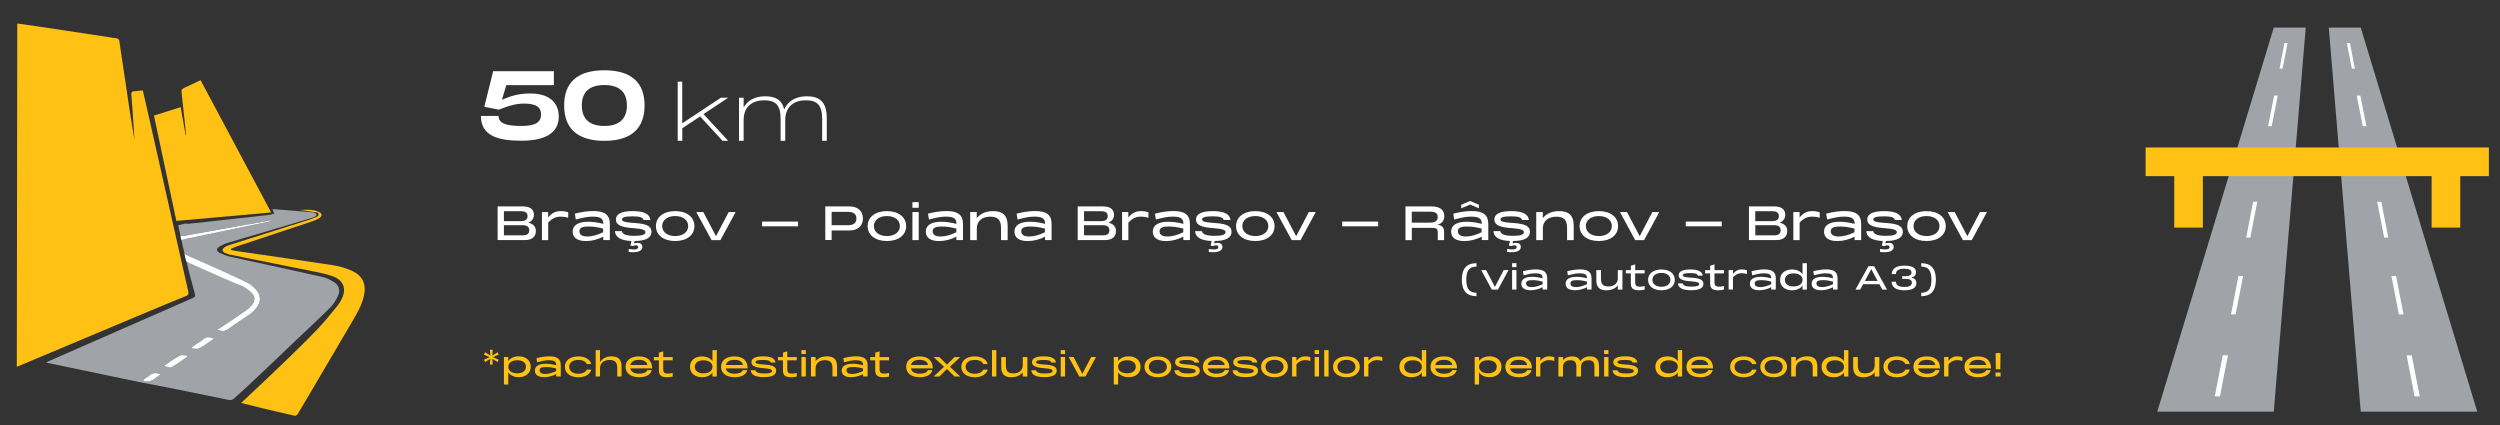
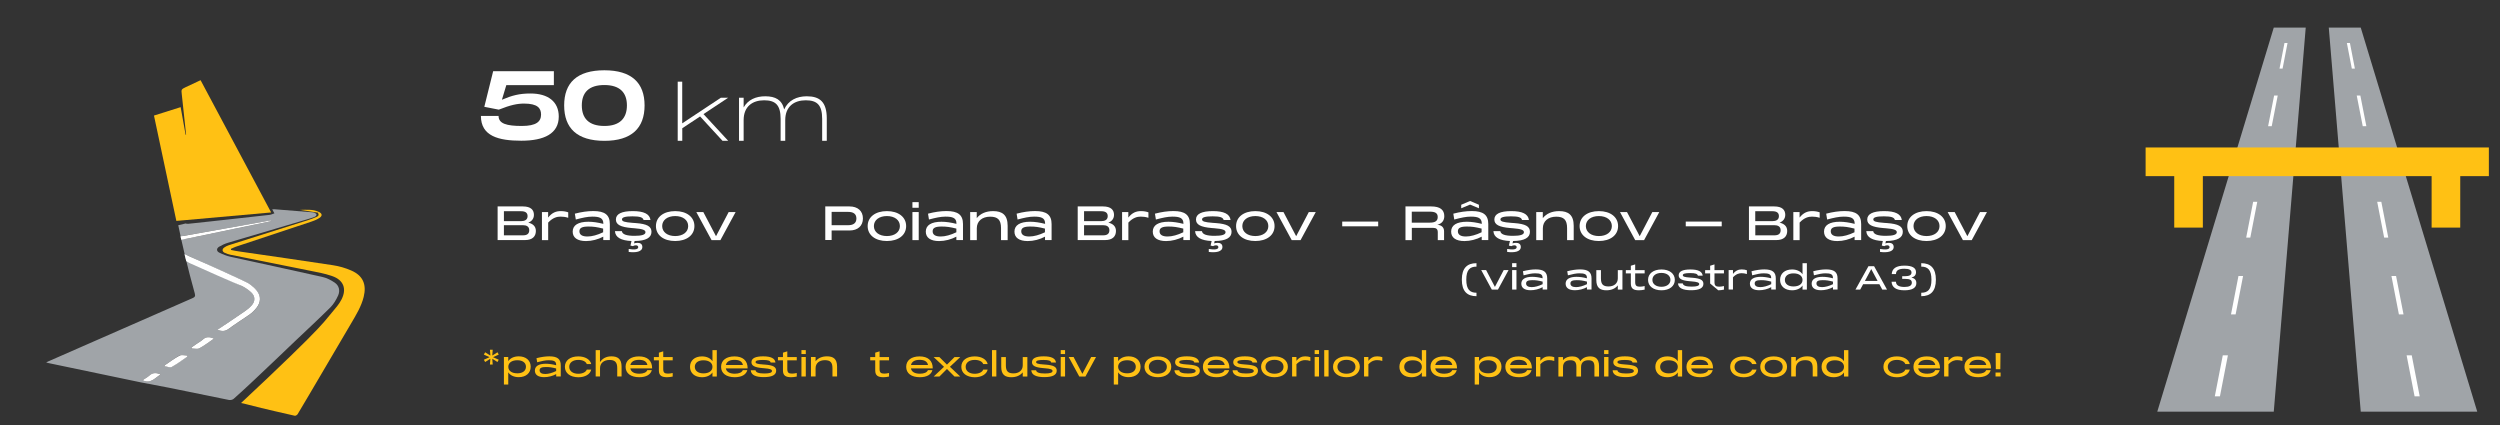
<svg xmlns="http://www.w3.org/2000/svg" version="1.1" id="Layer_1" x="0px" y="0px" width="4489.4px" height="764px" viewBox="-1337.4 506.4 4489.4 764" style="enable-background:new -1337.4 506.4 4489.4 764;" xml:space="preserve">
  <rect x="-1337.4" y="506.4" width="4489.4" height="764" fill="#333333" stroke="none" />
  <style type="text/css">
	.st0{fill:#FFC114;}
	.st1{fill:#A0A4A8;}
	.st2{fill:#FFFFFF;}
</style>
  <g>
-     <path id="XMLID_26_" class="st0" d="M-1307.2,1165.1c0.3-205.5,0.6-411,0.8-616.5c12.6,1.8,24.6,3.5,36.6,5.2   c43.1,6.5,86.2,12.9,129.3,19.5c3.8,0.6,7.5,1.5,11.4,1.7c4.6,0.2,5.5,2.8,6.2,6.6c6.2,42,12.5,84,18.8,126.1   c2.6,17.1,5.5,34,8.5,51.1c0.2,0,0.2,0,0.3,0c-0.2,0-0.5-0.2-0.5-0.2c-1.1-17.2-2.2-34.5-3.4-51.7c-0.8-10.8-1.8-21.7-2.5-32.5   c0-1.2,1.5-3.5,2.8-3.8c5.8-0.9,11.9-1.2,18-1.8c3.4,14.5,6.6,28.5,9.7,42.5c10.8,47.6,21.4,95.3,32.2,142.8   c13.1,58.5,26.3,117,39.6,175.5c0.6,2.5,0.6,4.2-0.2,5.5c-1.2,2.3-4,3.1-4.6,3.2C-1009.2,1039.8-1133.4,1092-1307.2,1165.1z" />
    <path id="XMLID_19_" class="st1" d="M-1254.5,1157.3c2.6-1.4,4.3-2.3,6-2.9c85.4-37.6,171-75.1,256.6-112.5   c4.3-1.8,5.7-3.5,4.3-8.5c-6.2-22.3-12-44.6-17.4-67.1c-4.5-18.3-8.2-36.6-12.3-55.4c4-0.9,8.2-2,13.2-3.2c0.6,0.2,2.6,0.8,4.6,0.6   c13.4-1.4,26.8-2.9,40.2-4.3c18.2-2,36.2-4,54.3-6c17.1-1.8,34.2-3.7,51.3-5.7c3.2-0.3,6.2-1.8,9.1-2.8c-1.4-2.5-2.5-4.5-4-7.2   c1.7-0.2,2.8-0.3,3.7-0.2c22.6,1.8,45.3,3.7,67.9,5.5c1.5,0.2,3.2,0.2,4.5,0.9c1.4,0.8,3.4,2,3.5,3.2c0.2,1.2-1.5,3.2-2.8,3.8   c-4.9,2-10,3.7-15.2,5.1c-46.9,13.9-93.9,27.7-140.8,41.7c-5.7,1.7-11.2,4.2-16.2,7.2c-4.9,3.1-4.9,7.9,0.2,10.5   c6.5,3.2,13.4,6,20.3,7.5c55,12.2,109.9,23.7,164.9,36.2c7.9,1.7,15.5,5.7,22.2,10.2c8,5.4,10,14.5,6.2,23.1   c-3.5,7.7-8,15.5-14,21.5c-20.5,20.3-41.6,39.9-62.5,59.7c-24.2,23.1-48.3,46.2-72.7,69.1c-12.6,11.9-25.4,23.7-38.3,35.2   c-1.8,1.7-5.5,2.6-8.2,2.2c-36-7.2-71.9-14.8-107.9-22c-16.9-3.4-34-6.3-50.9-9.7c-55.3-11.4-110.4-23.1-165.6-34.6   C-1251.6,1158-1252.5,1157.7-1254.5,1157.3z M-946.7,1098.5c7.7,3.2,13.7,3.2,20.3-1.7c12-8.9,24.8-16.8,37.1-25.4   c4.8-3.4,9.2-7.7,12.8-12.3c7.5-9.9,8-20.8,0.3-30.3c-4.9-6.2-11.2-12-18.3-15.2C-929.6,997-965,981.3-1001,965   c0.9,6.2,1.8,10.8,8,13.5c29.9,13.4,59.4,26.9,89,40.9c6.6,3.1,13.1,7.4,18.3,12.5c6.9,6.6,6.8,15.7,0.3,22.8   c-3.7,4.2-8,7.7-12.6,10.8C-913.8,1076.5-929.9,1087.2-946.7,1098.5z M-1009.3,930.2c0.2,6.5,3.5,5.8,7.4,4.9   c30.6-6.5,61.3-12.9,91.9-19.2c19.7-4.2,39.6-8.2,59.3-12.3c-0.2-0.5-0.2-0.9-0.3-1.4C-903.9,911.4-956.7,920.8-1009.3,930.2z    M-1041.7,1162.5c0,0.5,0,0.9,0,1.4c4.3,0.5,9.5,2.9,12.6,1.2c9.9-5.4,18.8-12.2,28-18.5c-0.2-0.8-0.3-1.4-0.5-2.2   c-4.6,0-10-1.5-13.4,0.3C-1024.3,1149.9-1032.9,1156.5-1041.7,1162.5z M-953.2,1114.5c-7.7-3.4-14.2-3.8-20.3,1.8   c-3.4,3.1-7.5,5.2-11.4,7.9c-2.9,2-6,4.2-8.9,6.2c0.2,0.6,0.3,1.2,0.5,1.8c4.6,0,10.2,1.5,13.7-0.3   C-970.6,1127.1-962.2,1120.6-953.2,1114.5z M-1081.4,1189.1c14.3,7.2,22.3-4,32.6-10.3c-7.4-3.1-13.7-3.8-19.9,1.7   C-1072.5,1183.9-1077.2,1186.4-1081.4,1189.1z" />
    <path id="XMLID_18_" class="st0" d="M-1003.2,748.3c-2.6-24-5.1-48-7.7-71.9c-1.1-9.5-1.2-9.5,7.4-13.7c8.6-4.2,17.2-8.2,26.3-12.3   c42.3,79.3,84.2,157.9,126.7,237.5c-57.3,5.1-113.1,10.2-170.2,15.2c-13.4-63-26.6-125.6-40.2-189.2c15.9-4.9,31.4-9.9,47.9-15.1   c3.1,16.9,6,33.2,8.9,49.6C-1003.8,748.4-1003.5,748.4-1003.2,748.3z" />
    <path id="XMLID_17_" class="st0" d="M-765.4,886.7c6.5,2.8,7.5,6.9,2,10.8c-4.2,2.9-9.1,4.9-14,6.6   c-45.6,15.2-91.1,30.3-136.7,45.4c-2.9,0.9-5.7,2.6-8.6,3.8c0,0.6,0.2,1.4,0.2,2c4.8,0.9,9.4,2,14.3,2.6   c56.3,8.2,112.7,16.2,168.9,24.8c11.1,1.7,22.2,4.9,32.5,9.4c21.1,9.1,28,24.9,22.5,47.4c-4.3,17.4-13.7,32.5-22.6,47.7   c-25.1,42.9-50.5,85.7-75.7,128.7c-6.8,11.4-13.4,22.9-20.3,34.2c-0.9,1.5-3.7,3.2-5.1,2.9c-12.5-2.9-54.6-12.2-83-19.7   c-6.2-1.7-11.2-2.8-13.5-3.2c69.7-65,120.4-114.5,137.1-132.5c11.7-12.5,10.9-11.7,26.3-30.3c6-7.2,12.6-14.5,16.8-22.8   c10-19.2,4-35.2-16.5-42.3c-13.9-4.9-28.6-7.4-43.1-10.3c-46.3-9.4-92.7-18.5-139-27.9c-3.8-0.8-7.9-2-11.4-3.8   c-4.3-2.3-4.5-6.3-0.6-9.2c2.5-1.8,5.2-3.2,8.2-4.2c47.7-15.2,95.6-30.2,143.3-45.4c4.9-1.5,9.7-3.5,14.5-5.5   c3.7-1.5,4.9-4.2,2-7.7C-766.4,887.7-765.8,887.1-765.4,886.7z" />
    <path id="XMLID_16_" class="st0" d="M-765.4,886.7c-0.5,0.5-1.1,1.1-1.5,1.5c-10.3-1.5-20.6-3.2-31.6-4.9   C-786.9,883.1-775.8,882-765.4,886.7z" />
    <g id="XMLID_14_">
      <path id="XMLID_15_" class="st2" d="M-876,1028.7c-7.2-9.1-15.5-14-18.3-15.2c-12.9-6.3-54.5-25.7-111.8-50.6l3.1,12.3    c2.8,2,5.4,3.2,6.9,4c81.9,36.8,92,40.3,92,40.3c1.2,0.5,10.2,4.6,18.3,12.5c6.9,6.6,6.8,15.7,0.3,22.8c-3.7,4.2-8,7.7-12.6,10.8    c-16,11.1-32,21.7-48.8,32.9c7.7,3.2,13.7,3.2,20.3-1.7c12-8.9,24.8-16.8,37.1-25.4c4.8-3.4,9.2-7.7,12.8-12.3    C-869,1049.2-868.5,1038.3-876,1028.7z" />
    </g>
    <g id="XMLID_12_">
      <path id="XMLID_13_" class="st2" d="M-851.1,902.1c-54,9.7-108.1,19.2-162.1,28.9l1.2,5.8c1.4,0,3.4-0.6,6.9-1.2    c2.3-0.5,1.5-0.2,3.1-0.5c30.6-6.5,61.3-12.9,91.9-19.2c19.7-4.2,39.6-8.2,59.3-12.3C-851,903.1-851,902.5-851.1,902.1z" />
    </g>
    <path id="XMLID_11_" class="st2" d="M-1041.7,1162.5c8.9-6,17.4-12.5,26.8-17.5c3.5-1.8,8.9-0.3,13.4-0.3c0.2,0.8,0.3,1.4,0.5,2.2   c-9.2,6.3-18.2,13.1-28,18.5c-3.1,1.7-8.3-0.8-12.6-1.2C-1041.7,1163.4-1041.7,1163-1041.7,1162.5z" />
    <path id="XMLID_10_" class="st2" d="M-953.2,1114.5c-9.1,6.2-17.2,12.6-26.3,17.4c-3.5,1.8-9.1,0.3-13.7,0.3   c-0.2-0.6-0.3-1.2-0.5-1.8c2.9-2,6-4.2,8.9-6.2c3.8-2.6,8-4.8,11.4-7.9C-967.3,1110.6-960.9,1111.1-953.2,1114.5z" />
    <path id="XMLID_9_" class="st2" d="M-1081.4,1189.1c4.2-2.8,8.9-5.2,12.6-8.6c6.2-5.5,12.5-4.8,19.9-1.7   C-1059.2,1185.1-1067.2,1196.4-1081.4,1189.1z" />
  </g>
  <g id="XMLID_8_">
    <path id="XMLID_6_" class="st2" d="M-794.6-313.4c0.8,0,1.6-0.1,2.3,0.2c4.5,2.3,7.8,5.6,9.7,10.4c11.1,28.3,16.1,57.7,16.6,88   c0.2,11.4-0.6,22.8-1.2,34.2c-0.8,13.6-3.1,26.9-6.1,40.2c-2.4,10.6-5.2,21.1-9.8,31c-2,4.3-4.9,7.2-9.5,8   c-6.6,1.2-13.3,2.5-20,2.8c-19.5,0.9-38.9-0.8-58.1-4.5c-15.4-3-37.5-9-60.8-25.7c-10.6-7.6-27.4-20-37.9-42.2   c-2.8-6-8.3-17.9-8.4-33.9c0-3.4,0.2-12.4,3.6-23.3c2.3-7.3,4.9-12.4,7.3-16.5c10.7-18.2,24.7-33.3,42.6-44.8   c14-8.9,29.2-14.9,45.2-19.2c13.1-3.5,26.4-5.5,40-4.8c4.8,0.3,9.6,0,14.4,0C-814.6-313.4-804.6-313.4-794.6-313.4z M-850.6-292.3   c-26.2,2.8-50.8,10.2-71.9,26.6c-12.6,9.8-22.5,22-29.2,36.6c-8.4,18.2-6.8,35.9,4.1,52.4c18,27.3,42.8,45.3,75.1,52   c9.9,2.1,20,3.3,30.1,4.3c9.2,0.9,18.6,1,27.9,1.4c2.2,0.1,4.3-0.1,6.5-0.5c3.7-0.6,6.8-2.4,8.1-5.9c2.5-6.6,4.9-13.3,6.5-20.1   c4.1-17.3,3.4-13.8,5.1-26.9c1.2-10.1,1.5-17.5,1.7-26.9c0.3-9.1,0.5-15.5,0-24.2c-0.2-4.3-1.1-18.2-4.7-35.6   c-2.7-12.9-2.4-10.9-4.7-18.6c-1.4-4.7-3.3-9.3-4.9-14.1c-0.2-0.7-0.5-1.2-0.9-1.4c-0.8-0.6-1.7-0.5-2-0.4c-1.7,0.1-6.8-0.1-14-0.4   C-828.8-293.6-839.8-293.4-850.6-292.3z" />
    <path id="XMLID_5_" class="st2" d="M-629.2-71.3c0-6.5,0-12.5-0.1-18.5c0-0.6-1.1-1.4-1.8-1.6c-12.7-3.9-25.5-7.8-38.3-11.5   c-18.4-5.4-36.7-10.7-55.2-15.8c-7.1-2-14.5-3.4-21.7-5.1c-1.3-0.3-2.6-0.3-3.9-0.2c-2.7,0.1-4.7,1.4-5.3,4.1   c-0.8,3.5-1.3,7.1-2,10.7c-0.3,1.5,0.8,1.6,1.8,1.9c11.4,3.1,22.7,6.1,34.1,9.3c23.1,6.7,46.3,13.5,69.4,20.2   c6.7,2,13.3,4.1,20,6.1C-631.4-71.4-630.5-71.4-629.2-71.3z" />
    <path id="XMLID_4_" class="st2" d="M-636.7-262.2c-0.2-2-0.3-3.7-0.7-5.4c-0.8-3.5-3.1-5.6-6.5-6.6c-9.7-2.8-19.5-5.5-29.3-8.4   c-26.7-7.9-53.3-15.8-80-23.8c-2.3-0.7-3.1-0.3-3.5,2.1c-0.7,5.1,0.2,10.1,2.5,14.7c0.9,1.7,3,3.3,4.9,4c6.3,2.4,12.6,4.7,19.1,6.6   c25.7,7.6,51.5,15,77.2,22.4c3.5,1,7,2,10.5,3c2.7,0.7,4.2,0,4.8-2.8C-637.1-258.3-636.9-260.4-636.7-262.2z" />
    <path id="XMLID_3_" class="st2" d="M-629.3-130.1c0-1.9-0.1-3.7,0-5.6c0.1-1.6-0.4-2.3-2-2.8c-27.3-7.8-54.6-15.8-82-23.6   c-7.2-2.1-14.5-3.8-21.8-5.6c-5-1.2-6.7-0.3-8,4.7c-0.9,3.3-1,6.9-1.5,10.3c-0.2,1.4,0.8,1.6,1.8,1.9c12.5,3.6,25,7.3,37.5,10.9   c22,6.3,44.1,12.6,66.1,18.9c2,0.6,4.1,0.9,6.1,1.6c2.1,0.7,3-0.2,3.2-2c0.3-2.9,0.5-5.9,0.7-8.8   C-629.1-130.1-629.2-130.1-629.3-130.1z" />
-     <path id="XMLID_2_" class="st2" d="M-631-175.3c-0.2-2.3-0.4-4.6-0.7-6.9c-0.2-2.4-1.3-4.1-3.9-4.9c-8.1-2.5-16-5.3-24.2-7.6   c-22.3-6.2-44.7-12.2-67-18.2c-3.1-0.8-6.4-1.3-9.5-2c-1.6-0.4-2.6,0.2-2.9,1.8c-1.1,4.8-1,9.6,0.9,14.2c0.5,1.3,2.4,2.4,3.8,2.9   c7.1,2.5,14.2,4.8,21.4,7c24.9,7.4,49.8,14.7,74.7,22c5.8,1.7,7.1,0.8,7.3-5.3c0-1,0-2,0-3C-631.1-175.3-631-175.3-631-175.3z" />
    <path id="XMLID_1_" class="st2" d="M-743.9-253.5c0.5,3.1,0.9,6.1,1.4,9.2c0.3,1.7,1.4,2.8,3.1,3.3c12.4,3.8,24.8,7.8,37.3,11.5   c20.6,6.1,41.3,11.9,61.9,17.9c5.7,1.7,7.2,0.7,7.2-5.3c0-2.2-0.3-4.5-0.4-6.7c-0.2-3.8-2-6.1-5.7-7.2c-10.1-3-20.1-6.3-30.2-9.2   c-21.7-6.3-43.5-12.5-65.2-18.7c-2-0.6-4.1-0.9-6.1-1.6c-2-0.7-2.6,0.4-2.7,1.9c-0.1,1.6,0,3.3,0,4.9   C-743.6-253.5-743.7-253.5-743.9-253.5z" />
  </g>
  <g id="XMLID_66_">
    <path id="XMLID_382_" class="st2" d="M-334,715.7c0,30.6-26,43.4-67.3,43.4c-40.8,0-72.5-8.2-72.5-44.5h31.7   c0,13.9,14.6,18,41.7,18c26.2,0,34.6-7.9,34.6-20.5c0-11.5-6.3-19.7-30.5-19.7c-12.2,0-24.3,2.5-45.4,10.9l-26-5.1l15.9-64h109   v25.1h-85.4l-7.9,26.2c18.2-7.7,31.2-11.2,51.4-11.2C-352.8,674.3-334,689.3-334,715.7z" />
    <path id="XMLID_384_" class="st2" d="M-324.3,695.7c0-40.8,23.2-63.1,72.2-63.1c48.8,0,72.2,22.5,72.2,63.1   c0,40.8-23.4,63.6-72.2,63.6C-301.1,759.2-324.3,736.7-324.3,695.7z M-211.6,695.7c0-22.9-12.6-36.6-40.5-36.6   s-40.5,13.5-40.5,36.6c0,23.2,12.6,36.9,40.5,36.9C-224.4,732.7-211.6,718.7-211.6,695.7z" />
  </g>
  <g id="XMLID_67_">
    <path id="XMLID_378_" class="st2" d="M-120.5,653.1h8.2v74.8l69.4-46h13.1l-44.3,29.4l44.3,47.9H-40l-40.2-43.7l-32,21.2v22.5h-8.2   V653.1H-120.5z" />
    <path id="XMLID_380_" class="st2" d="M109.5,686.5c-20.5,0-36.8,10.8-36.8,35.6v37.1h-8.3v-39.3c0-24.8-9.1-33.4-29.6-33.4   C14.2,686.5-2,697.3-2,722.1v37.1h-8.3v-77.3H-2v17.4c7.9-13.9,22-20,38.8-20c18.3,0,30,6.3,34,23.6c7.4-16.3,22.5-23.6,40.6-23.6   c23.2,0,35.9,10,35.9,39.9v40H139v-39.3C139,695.1,130.1,686.5,109.5,686.5z" />
  </g>
  <path id="XMLID_755_" class="st0" d="M-1308.6,28.4c-159.9,0-290.1-130.1-290.1-290.1c0-159.9,130.2-290.1,290.1-290.1  c6.5,0,13.2,0.3,21.1,0.9c10.4,0.8,19.5,7.2,23.6,16.7c4.2,9.5,2.7,20.5-3.8,28.7c-33.7,41.9-51.5,92.5-51.5,146.4  c0,122.1,95.3,224.6,217,233.4c10.4,0.7,19.5,7.2,23.6,16.7c4.2,9.5,2.7,20.6-3.8,28.7C-1137.7-11.2-1220.2,28.4-1308.6,28.4   M-1342-493.5c-113.3,16.3-200.7,114-200.7,231.8c0,129.1,105,234.1,234.1,234.1c54.3,0,105.8-18.4,147.1-51.8  C-1284.9-113.3-1375-227-1375-359.1C-1375-406-1363.5-452.2-1342-493.5" />
  <g id="g40253">
    <g id="g40271" transform="translate(1516.535,2338.581)">
      <g id="XMLID_46_">
        <path id="path40273_8_" class="st1" d="M1385.4-1782.6H1328l57.4,689.7h209.2L1385.4-1782.6H1328 M1229.2-1782.6h57.4     l-57.4,689.7H1020L1229.2-1782.6h57.4" />
      </g>
    </g>
    <g id="g40277" transform="translate(212.599,1672.44)">
      <g id="XMLID_30_">
        <path id="path40279_8_" class="st0" d="M2303.1-901.2h616.3v51.4H2868v92.5h-51.4v-92.5h-410.8v92.5h-51.4v-92.5h-51.4v-51.4     h616.3" />
      </g>
    </g>
    <g id="g40281" transform="translate(1842.52,297.637)">
      <g id="XMLID_29_">
        <path id="path40283_8_" class="st2" d="M1165.3,920.5h-9.2l-14.3-73.6h9.2L1165.3,920.5z" />
      </g>
    </g>
    <g id="g40289" transform="translate(1752.942,751.18)">
      <g id="XMLID_28_">
        <path id="path40291_8_" class="st2" d="M1225.8,319.8h-8.3l-13.4-69h8.3L1225.8,319.8z" />
      </g>
    </g>
    <g id="g40297" transform="translate(1668.875,1176.377)">
      <g id="XMLID_27_">
        <path id="path40299_8_" class="st2" d="M1282.5-243.3h-7.4l-12.5-64.3h7.4L1282.5-243.3z" />
      </g>
    </g>
    <g id="g40301" transform="translate(1547.615,1792.912)">
      <g id="XMLID_25_">
        <path id="path40303_8_" class="st2" d="M1364.4-1059.9h-6.5l-10.8-55.1h6.5L1364.4-1059.9z" />
      </g>
    </g>
    <g id="g40309" transform="translate(1484.211,2111.81)">
      <g id="XMLID_24_">
        <path id="path40311_8_" class="st2" d="M1407.2-1482.2h-5.5l-8.9-46h5.5L1407.2-1482.2z" />
      </g>
    </g>
    <g id="g40313" transform="translate(708.662,297.637)">
      <g id="XMLID_23_">
        <path id="path40315_8_" class="st2" d="M1931.2,920.5h9.2l14.3-73.6h-9.2L1931.2,920.5z" />
      </g>
    </g>
    <g id="g40321" transform="translate(798.239,751.18)">
      <g id="XMLID_22_">
        <path id="path40323_8_" class="st2" d="M1870.7,319.8h8.3l13.4-69h-8.3L1870.7,319.8z" />
      </g>
    </g>
    <g id="g40329" transform="translate(882.306,1176.377)">
      <g id="XMLID_21_">
        <path id="path40331_8_" class="st2" d="M1813.9-243.3h7.4l12.5-64.3h-7.4L1813.9-243.3z" />
      </g>
    </g>
    <g id="g40333" transform="translate(1003.565,1792.912)">
      <g id="XMLID_20_">
        <path id="path40335_8_" class="st2" d="M1732-1059.9h6.5l10.8-55.1h-6.5L1732-1059.9z" />
      </g>
    </g>
    <g id="g40341" transform="translate(1066.97,2111.81)">
      <g id="XMLID_7_">
        <path id="path40343_8_" class="st2" d="M1689.1-1482.2h5.5l8.9-46h-5.5L1689.1-1482.2z" />
      </g>
    </g>
  </g>
  <g>
    <path class="st2" d="M-443.8,877.1h45.4c14.4,0,19.8,6.4,19.8,15.1c0,6.6-3.7,11.6-10.2,14c7.6,1.8,13.7,6.1,13.7,14.9   c0,10-6.4,16.4-19.4,16.4h-49.3V877.1z M-401.6,903.5c6.1,0,11.6-2.1,11.6-9c0-6.1-4.1-8.8-11.6-8.8h-30.9v17.8H-401.6z    M-398.2,929c7.1,0,11.2-2.7,11.2-9.2c0-7-5.5-9-11.2-9h-34.3V929H-398.2z" />
    <path class="st2" d="M-364.3,887.2h11.2v9.9c7-8.9,14.3-11.6,22.8-11.6c5.4,0,9.5,0.9,13.3,2.2v9.8c-5.2-1.6-9.1-2.1-13.7-2.1   c-6.1,0-13.8,1.6-22.3,10.7v31.5h-11.2V887.2z" />
    <path class="st2" d="M-273.7,895.4c-8.7,0-17.7,2-29.7,5.2l-1.7-10.5c11.7-3.1,23-4.7,33.1-4.7c20.8,0,29.7,6.9,29.7,23.4v28.7   h-11.8v-6.1c-9.4,5-20.5,7.9-31,7.9c-15.5,0-23.9-6.1-23.9-17c0-11.6,10.1-17.7,28.2-17.7c8.2,0,17.4,1.4,26.8,3.8v-1.3   C-254.3,897.8-261.1,895.4-273.7,895.4z M-282.5,931.1c8.3,0,18-2.7,28.2-7.6v-6.6c-11.4-2.8-17.2-3.7-26.4-3.7   c-11.1,0-16.2,2.3-16.2,8.5S-292,931.1-282.5,931.1z" />
    <path class="st2" d="M-191.3,950.2c0-2.1-1.8-3.2-4.1-3.3c-1.7-0.1-3.7,0.5-5.5,1.5l-4.4-1l1.9-8.2c-18.9-0.8-29.1-6.6-29.7-17.7   h12.4c0.8,5.7,8.2,8.4,22.8,8.4c13.2,0,19.6-2.1,19.6-6.5c0-4.1-5.3-5.9-19.7-7.1l-5-0.4c-20.1-1.7-28.4-6.1-28.4-15.3   c0-10.1,10.4-15.1,30.3-15.1c19.9,0,30.4,5.1,31.8,16h-12.4c-1.2-4.8-6.6-6.6-19.9-6.6c-12.6,0-18.9,1.6-18.9,5.5   c0,3.7,4.8,5.1,19.3,6.2l5.6,0.4c19.9,1.5,28.1,5.8,28.1,15.7c0,10.7-10.1,16.3-30.3,16.5l-1,4.3c1.7-0.6,3.8-1,6.5-1   c4.7,0,8.4,2.2,8.4,7.4c0,8.9-12.2,10.5-24.5,8.9v-5.3C-198.5,955.1-191.3,954.7-191.3,950.2z" />
    <path class="st2" d="M-159.5,912.4c0-16.4,13.9-26.9,34.6-26.9c20.6,0,34.5,10.6,34.5,26.9c0,16.3-13.9,26.8-34.5,26.8   C-145.6,939.3-159.5,928.7-159.5,912.4z M-124.9,930.3c13.8,0,23.3-7.1,23.3-17.9c0-10.9-9.5-18-23.3-18c-13.9,0-23.4,7.1-23.4,18   C-148.2,923.2-138.8,930.3-124.9,930.3z" />
    <path class="st2" d="M-87,887.2h12.6l22.8,43.4l22.7-43.4h12.5l-27.3,50.4h-15.9L-87,887.2z" />
-     <path class="st2" d="M31.1,904.3h64.6v8.5H31.1V904.3z" />
    <path class="st2" d="M144.6,877.1h43.6c14.7,0,24,8.2,24,21.6c0,13.4-9.3,21.6-24,21.6H156v17.1h-11.4V877.1z M185.8,910.8   c8.9,0,14.7-3.6,14.7-12s-5.7-11.9-14.7-11.9H156v23.9H185.8z" />
    <path class="st2" d="M220.7,912.4c0-16.4,13.9-26.9,34.6-26.9c20.6,0,34.5,10.6,34.5,26.9c0,16.3-13.9,26.8-34.5,26.8   C234.6,939.3,220.7,928.7,220.7,912.4z M255.3,930.3c13.8,0,23.3-7.1,23.3-17.9c0-10.9-9.5-18-23.3-18c-13.9,0-23.4,7.1-23.4,18   C231.9,923.2,241.4,930.3,255.3,930.3z" />
    <path class="st2" d="M301.1,869.4h11.3v10.1h-11.3V869.4z M301.1,887.2h11.3v50.4h-11.3V887.2z" />
    <path class="st2" d="M360.5,895.4c-8.7,0-17.7,2-29.7,5.2l-1.7-10.5c11.7-3.1,23-4.7,33.1-4.7c20.8,0,29.7,6.9,29.7,23.4v28.7H380   v-6.1c-9.4,5-20.5,7.9-31,7.9c-15.5,0-23.9-6.1-23.9-17c0-11.6,10.1-17.7,28.2-17.7c8.2,0,17.4,1.4,26.8,3.8v-1.3   C380,897.8,373.2,895.4,360.5,895.4z M351.8,931.1c8.3,0,18-2.7,28.2-7.6v-6.6c-11.4-2.8-17.2-3.7-26.4-3.7   c-11.1,0-16.2,2.3-16.2,8.5S342.3,931.1,351.8,931.1z" />
    <path class="st2" d="M404.7,887.2h11.9v10.9c6.5-8.1,16.4-12.6,29.4-12.6c16.2,0,26.1,6.6,26.1,26.4v25.7h-11.9v-21.6   c0-14.8-5.8-20.5-19.5-20.5c-14.2,0-24,7.8-24,20.9v21.2h-11.9V887.2z" />
    <path class="st2" d="M519.6,895.4c-8.7,0-17.7,2-29.7,5.2l-1.7-10.5c11.7-3.1,23-4.7,33.1-4.7c20.8,0,29.7,6.9,29.7,23.4v28.7   h-11.8v-6.1c-9.4,5-20.5,7.9-31,7.9c-15.5,0-23.9-6.1-23.9-17c0-11.6,10.1-17.7,28.2-17.7c8.2,0,17.4,1.4,26.8,3.8v-1.3   C539.1,897.8,532.3,895.4,519.6,895.4z M510.9,931.1c8.3,0,18-2.7,28.2-7.6v-6.6c-11.4-2.8-17.2-3.7-26.4-3.7   c-11.1,0-16.2,2.3-16.2,8.5S501.4,931.1,510.9,931.1z" />
    <path class="st2" d="M597.9,877.1h45.4c14.4,0,19.8,6.4,19.8,15.1c0,6.6-3.7,11.6-10.2,14c7.6,1.8,13.7,6.1,13.7,14.9   c0,10-6.4,16.4-19.4,16.4h-49.3V877.1z M640.2,903.5c6.1,0,11.6-2.1,11.6-9c0-6.1-4.1-8.8-11.6-8.8h-30.9v17.8H640.2z M643.6,929   c7.1,0,11.2-2.7,11.2-9.2c0-7-5.5-9-11.2-9h-34.3V929H643.6z" />
    <path class="st2" d="M677.5,887.2h11.3v9.9c7-8.9,14.3-11.6,22.8-11.6c5.4,0,9.5,0.9,13.3,2.2v9.8c-5.2-1.6-9.1-2.1-13.7-2.1   c-6.1,0-13.8,1.6-22.3,10.7v31.5h-11.3V887.2z" />
    <path class="st2" d="M768,895.4c-8.7,0-17.7,2-29.7,5.2l-1.7-10.5c11.7-3.1,23-4.7,33.1-4.7c20.8,0,29.7,6.9,29.7,23.4v28.7h-11.8   v-6.1c-9.4,5-20.5,7.9-31,7.9c-15.5,0-23.9-6.1-23.9-17c0-11.6,10.1-17.7,28.2-17.7c8.2,0,17.4,1.4,26.8,3.8v-1.3   C787.5,897.8,780.7,895.4,768,895.4z M759.3,931.1c8.3,0,18-2.7,28.2-7.6v-6.6c-11.4-2.8-17.2-3.7-26.4-3.7   c-11.1,0-16.2,2.3-16.2,8.5S749.8,931.1,759.3,931.1z" />
    <path class="st2" d="M850.5,950.2c0-2.1-1.8-3.2-4.1-3.3c-1.7-0.1-3.7,0.5-5.5,1.5l-4.4-1l1.9-8.2c-18.9-0.8-29.1-6.6-29.7-17.7   H821c0.8,5.7,8.2,8.4,22.8,8.4c13.2,0,19.6-2.1,19.6-6.5c0-4.1-5.3-5.9-19.7-7.1l-5-0.4c-20.1-1.7-28.4-6.1-28.4-15.3   c0-10.1,10.4-15.1,30.3-15.1c19.9,0,30.4,5.1,31.8,16h-12.4c-1.2-4.8-6.6-6.6-19.9-6.6c-12.6,0-18.9,1.6-18.9,5.5   c0,3.7,4.8,5.1,19.3,6.2l5.6,0.4c19.9,1.5,28.1,5.8,28.1,15.7c0,10.7-10.1,16.3-30.3,16.5l-1,4.3c1.7-0.6,3.8-1,6.5-1   c4.7,0,8.4,2.2,8.4,7.4c0,8.9-12.2,10.5-24.5,8.9v-5.3C843.3,955.1,850.5,954.7,850.5,950.2z" />
    <path class="st2" d="M882.3,912.4c0-16.4,13.9-26.9,34.6-26.9c20.6,0,34.5,10.6,34.5,26.9c0,16.3-13.9,26.8-34.5,26.8   C896.2,939.3,882.3,928.7,882.3,912.4z M916.9,930.3c13.8,0,23.3-7.1,23.3-17.9c0-10.9-9.5-18-23.3-18c-13.9,0-23.4,7.1-23.4,18   C893.6,923.2,903,930.3,916.9,930.3z" />
    <path class="st2" d="M954.8,887.2h12.6l22.8,43.4l22.7-43.4h12.5l-27.3,50.4h-15.9L954.8,887.2z" />
    <path class="st2" d="M1072.9,904.3h64.6v8.5h-64.6V904.3z" />
    <path class="st2" d="M1186.4,877.1h46.3c16,0,23.5,6.1,23.5,17.4c0,8-4.3,13.5-12.6,15.6c7.3,0.3,12.2,4.4,12.2,11.6v15.9h-11.3   v-14.2c0-5.5-2.7-7.8-8.2-7.8h-38.4v22h-11.4V877.1z M1230.3,906.2c9.2,0,14.1-2.8,14.1-10.1c0-7.2-4.9-9.6-14.1-9.6h-32.5v19.8   H1230.3z" />
    <path class="st2" d="M1303.8,895.4c-8.7,0-17.7,2-29.7,5.2l-1.7-10.5c11.7-3.1,23-4.7,33.1-4.7c20.8,0,29.7,6.9,29.7,23.4v28.7   h-11.8v-6.1c-9.4,5-20.5,7.9-31,7.9c-15.5,0-23.9-6.1-23.9-17c0-11.6,10.1-17.7,28.2-17.7c8.2,0,17.4,1.4,26.8,3.8v-1.3   C1323.2,897.8,1316.5,895.4,1303.8,895.4z M1295,931.1c8.3,0,18-2.7,28.2-7.6v-6.6c-11.4-2.8-17.2-3.7-26.4-3.7   c-11.1,0-16.2,2.3-16.2,8.5S1285.6,931.1,1295,931.1z M1286.6,874.1l15.9-6.8l15.9,6.8v6.3l-15.9-6.6l-15.9,6.6V874.1z" />
    <path class="st2" d="M1386.2,950.2c0-2.1-1.8-3.2-4.1-3.3c-1.7-0.1-3.7,0.5-5.5,1.5l-4.4-1l1.9-8.2c-18.9-0.8-29.1-6.6-29.7-17.7   h12.4c0.8,5.7,8.2,8.4,22.8,8.4c13.2,0,19.6-2.1,19.6-6.5c0-4.1-5.3-5.9-19.7-7.1l-5-0.4c-20.1-1.7-28.4-6.1-28.4-15.3   c0-10.1,10.4-15.1,30.3-15.1c19.9,0,30.4,5.1,31.8,16h-12.4c-1.2-4.8-6.6-6.6-19.9-6.6c-12.6,0-18.9,1.6-18.9,5.5   c0,3.7,4.8,5.1,19.3,6.2l5.6,0.4c19.9,1.5,28.1,5.8,28.1,15.7c0,10.7-10.1,16.3-30.3,16.5l-1,4.3c1.7-0.6,3.8-1,6.5-1   c4.7,0,8.4,2.2,8.4,7.4c0,8.9-12.2,10.5-24.5,8.9v-5.3C1379.1,955.1,1386.2,954.7,1386.2,950.2z" />
    <path class="st2" d="M1421.2,887.2h11.9v10.9c6.5-8.1,16.4-12.6,29.4-12.6c16.2,0,26.1,6.6,26.1,26.4v25.7h-11.9v-21.6   c0-14.8-5.8-20.5-19.5-20.5c-14.2,0-24,7.8-24,20.9v21.2h-11.9V887.2z" />
    <path class="st2" d="M1499.2,912.4c0-16.4,13.9-26.9,34.6-26.9c20.6,0,34.5,10.6,34.5,26.9c0,16.3-13.9,26.8-34.5,26.8   C1513.1,939.3,1499.2,928.7,1499.2,912.4z M1533.8,930.3c13.8,0,23.3-7.1,23.3-17.9c0-10.9-9.5-18-23.3-18   c-13.9,0-23.4,7.1-23.4,18C1510.5,923.2,1519.9,930.3,1533.8,930.3z" />
    <path class="st2" d="M1571.7,887.2h12.6l22.8,43.4l22.7-43.4h12.5l-27.3,50.4H1599L1571.7,887.2z" />
    <path class="st2" d="M1689.8,904.3h64.6v8.5h-64.6V904.3z" />
    <path class="st2" d="M1803.3,877.1h45.4c14.4,0,19.8,6.4,19.8,15.1c0,6.6-3.8,11.6-10.2,14c7.6,1.8,13.7,6.1,13.7,14.9   c0,10-6.4,16.4-19.4,16.4h-49.3V877.1z M1845.5,903.5c6.1,0,11.6-2.1,11.6-9c0-6.1-4.1-8.8-11.6-8.8h-30.9v17.8H1845.5z M1849,929   c7.1,0,11.2-2.7,11.2-9.2c0-7-5.5-9-11.2-9h-34.3V929H1849z" />
    <path class="st2" d="M1882.9,887.2h11.3v9.9c7-8.9,14.3-11.6,22.8-11.6c5.4,0,9.5,0.9,13.3,2.2v9.8c-5.2-1.6-9.1-2.1-13.7-2.1   c-6.1,0-13.8,1.6-22.3,10.7v31.5h-11.3V887.2z" />
    <path class="st2" d="M1973.4,895.4c-8.7,0-17.7,2-29.7,5.2l-1.7-10.5c11.7-3.1,23-4.7,33.1-4.7c20.8,0,29.7,6.9,29.7,23.4v28.7   h-11.8v-6.1c-9.4,5-20.5,7.9-31,7.9c-15.5,0-23.9-6.1-23.9-17c0-11.6,10.1-17.7,28.2-17.7c8.2,0,17.4,1.4,26.8,3.8v-1.3   C1992.8,897.8,1986.1,895.4,1973.4,895.4z M1964.6,931.1c8.3,0,18-2.7,28.2-7.6v-6.6c-11.4-2.8-17.2-3.7-26.4-3.7   c-11.1,0-16.2,2.3-16.2,8.5S1955.1,931.1,1964.6,931.1z" />
    <path class="st2" d="M2055.8,950.2c0-2.1-1.8-3.2-4.1-3.3c-1.7-0.1-3.7,0.5-5.5,1.5l-4.4-1l1.9-8.2c-18.9-0.8-29.1-6.6-29.7-17.7   h12.4c0.8,5.7,8.2,8.4,22.8,8.4c13.2,0,19.6-2.1,19.6-6.5c0-4.1-5.3-5.9-19.7-7.1l-5-0.4c-20.1-1.7-28.4-6.1-28.4-15.3   c0-10.1,10.4-15.1,30.3-15.1c19.9,0,30.4,5.1,31.8,16h-12.4c-1.2-4.8-6.6-6.6-19.9-6.6c-12.6,0-18.9,1.6-18.9,5.5   c0,3.7,4.8,5.1,19.3,6.2l5.6,0.4c19.9,1.5,28.1,5.8,28.1,15.7c0,10.7-10.1,16.3-30.3,16.5l-1,4.3c1.7-0.6,3.8-1,6.5-1   c4.7,0,8.4,2.2,8.4,7.4c0,8.9-12.2,10.5-24.5,8.9v-5.3C2048.6,955.1,2055.8,954.7,2055.8,950.2z" />
    <path class="st2" d="M2087.6,912.4c0-16.4,13.9-26.9,34.6-26.9c20.6,0,34.5,10.6,34.5,26.9c0,16.3-13.9,26.8-34.5,26.8   C2101.5,939.3,2087.6,928.7,2087.6,912.4z M2122.2,930.3c13.8,0,23.3-7.1,23.3-17.9c0-10.9-9.5-18-23.3-18   c-13.9,0-23.4,7.1-23.4,18C2098.9,923.2,2108.4,930.3,2122.2,930.3z" />
    <path class="st2" d="M2160.1,887.2h12.6l22.8,43.4l22.7-43.4h12.5l-27.3,50.4h-15.9L2160.1,887.2z" />
  </g>
  <g>
    <path class="st2" d="M1287.7,1008.6c0-20.8,9.6-29.6,26.3-29.6v6.2c-11.8,0-18.3,5.8-18.3,23.4c0,17.7,6.6,23.5,18.3,23.5v6.2   C1297.3,1038.3,1287.7,1029.5,1287.7,1008.6z" />
    <path class="st2" d="M1322.5,991.4h8.8l15.8,30.2l15.8-30.2h8.7l-19,35h-11.1L1322.5,991.4z" />
    <path class="st2" d="M1378,979h7.8v7.1h-7.8V979z M1378,991.4h7.8v35h-7.8V991.4z" />
    <path class="st2" d="M1419.3,997.2c-6,0-12.3,1.4-20.7,3.6l-1.2-7.3c8.1-2.1,16-3.3,23-3.3c14.5,0,20.6,4.8,20.6,16.2v20h-8.2v-4.3   c-6.5,3.5-14.2,5.5-21.6,5.5c-10.8,0-16.7-4.2-16.7-11.8c0-8.1,7.1-12.3,19.6-12.3c5.7,0,12.1,0.9,18.6,2.7v-0.9   C1432.8,998.8,1428.2,997.2,1419.3,997.2z M1413.2,1022c5.8,0,12.5-1.9,19.6-5.3v-4.6c-7.9-2-12-2.6-18.4-2.6   c-7.7,0-11.3,1.6-11.3,5.9S1406.6,1022,1413.2,1022z" />
    <path class="st2" d="M1498.9,997.2c-6,0-12.3,1.4-20.7,3.6l-1.2-7.3c8.1-2.1,16-3.3,23-3.3c14.5,0,20.6,4.8,20.6,16.2v20h-8.2v-4.3   c-6.5,3.5-14.2,5.5-21.6,5.5c-10.8,0-16.7-4.2-16.7-11.8c0-8.1,7.1-12.3,19.6-12.3c5.7,0,12.1,0.9,18.6,2.7v-0.9   C1512.5,998.8,1507.8,997.2,1498.9,997.2z M1492.8,1022c5.8,0,12.5-1.9,19.6-5.3v-4.6c-7.9-2-12-2.6-18.4-2.6   c-7.7,0-11.3,1.6-11.3,5.9S1486.3,1022,1492.8,1022z" />
    <path class="st2" d="M1576.1,1026.5h-8.3v-7.6c-4.5,5.6-11.4,8.8-20.5,8.8c-11.3,0-18.1-4.6-18.1-18.4v-17.8h8.3v15.1   c0,10.3,4,14.2,13.6,14.2c9.9,0,16.7-5.4,16.7-14.5v-14.8h8.3V1026.5z" />
    <path class="st2" d="M1591.2,1015.5v-18.1h-9v-5.9h9v-7.9l7.8-2.4v10.3h17v5.9h-17v15.7c0,6.5,2.7,8.1,8.4,8.1   c2.8,0,4.7-0.3,8.6-1.1v6.4c-3.4,0.7-6.8,1.2-10.2,1.2C1596.3,1027.7,1591.2,1024.9,1591.2,1015.5z" />
    <path class="st2" d="M1622.1,1009c0-11.4,9.7-18.7,24.1-18.7c14.3,0,24,7.4,24,18.7c0,11.3-9.7,18.7-24,18.7   C1631.7,1027.7,1622.1,1020.3,1622.1,1009z M1646.1,1021.4c9.6,0,16.2-4.9,16.2-12.4c0-7.6-6.6-12.5-16.2-12.5   c-9.7,0-16.2,4.9-16.2,12.5C1629.9,1016.5,1636.5,1021.4,1646.1,1021.4z" />
    <path class="st2" d="M1675.9,1015.3h8.6c0.5,4,5.7,5.8,15.9,5.8c9.2,0,13.6-1.5,13.6-4.5c0-2.8-3.7-4.1-13.7-4.9l-3.5-0.3   c-14-1.2-19.7-4.3-19.7-10.6c0-7,7.2-10.5,21-10.5c13.9,0,21.2,3.6,22.1,11.1h-8.6c-0.8-3.3-4.6-4.6-13.9-4.6   c-8.8,0-13.2,1.1-13.2,3.8c0,2.5,3.3,3.6,13.5,4.3l3.9,0.3c13.9,1.1,19.6,4,19.6,10.9c0,7.6-7.4,11.5-21.9,11.5   C1684.5,1027.7,1676.3,1023.6,1675.9,1015.3z" />
-     <path class="st2" d="M1733.6,1015.5v-18.1h-9v-5.9h9v-7.9l7.8-2.4v10.3h17v5.9h-17v15.7c0,6.5,2.7,8.1,8.4,8.1   c2.8,0,4.7-0.3,8.6-1.1v6.4c-3.4,0.7-6.8,1.2-10.2,1.2C1738.8,1027.7,1733.6,1024.9,1733.6,1015.5z" />
+     <path class="st2" d="M1733.6,1015.5v-18.1h-9v-5.9h9v-7.9l7.8-2.4v10.3h17v5.9h-17v15.7c0,6.5,2.7,8.1,8.4,8.1   c2.8,0,4.7-0.3,8.6-1.1v6.4c-3.4,0.7-6.8,1.2-10.2,1.2z" />
    <path class="st2" d="M1766.8,991.4h7.8v6.9c4.9-6.2,10-8.1,15.8-8.1c3.7,0,6.6,0.6,9.2,1.5v6.8c-3.6-1.1-6.3-1.5-9.5-1.5   c-4.2,0-9.6,1.1-15.5,7.4v21.9h-7.8V991.4z" />
    <path class="st2" d="M1829.8,997.2c-6,0-12.3,1.4-20.7,3.6l-1.2-7.3c8.1-2.1,16-3.3,23-3.3c14.5,0,20.6,4.8,20.6,16.2v20h-8.2v-4.3   c-6.5,3.5-14.2,5.5-21.6,5.5c-10.8,0-16.7-4.2-16.7-11.8c0-8.1,7.1-12.3,19.6-12.3c5.7,0,12.1,0.9,18.6,2.7v-0.9   C1843.3,998.8,1838.6,997.2,1829.8,997.2z M1823.7,1022c5.8,0,12.5-1.9,19.6-5.3v-4.6c-7.9-2-12-2.6-18.4-2.6   c-7.7,0-11.3,1.6-11.3,5.9S1817.1,1022,1823.7,1022z" />
    <path class="st2" d="M1899.5,1019.1c-3.6,5.4-10.4,8.6-18.8,8.6c-13,0-21.5-7.4-21.5-18.7c0-11.3,8.4-18.7,21.5-18.7   c8.4,0,15.2,3.2,18.8,8.7V979h7.8v47.4h-7.8V1019.1z M1883.2,1020.8c10.1,0,16.3-4.6,16.3-11.7c0-7.2-6.2-11.8-16.3-11.8   c-9.5,0-15.4,4.6-15.4,11.8C1867.8,1016.2,1873.7,1020.8,1883.2,1020.8z" />
    <path class="st2" d="M1940.7,997.2c-6,0-12.3,1.4-20.7,3.6l-1.2-7.3c8.1-2.1,16-3.3,23-3.3c14.5,0,20.6,4.8,20.6,16.2v20h-8.2v-4.3   c-6.5,3.5-14.2,5.5-21.6,5.5c-10.8,0-16.7-4.2-16.7-11.8c0-8.1,7.1-12.3,19.6-12.3c5.7,0,12.1,0.9,18.6,2.7v-0.9   C1954.2,998.8,1949.6,997.2,1940.7,997.2z M1934.6,1022c5.8,0,12.5-1.9,19.6-5.3v-4.6c-7.9-2-12-2.6-18.4-2.6   c-7.7,0-11.3,1.6-11.3,5.9S1928,1022,1934.6,1022z" />
    <path class="st2" d="M2017.9,984.4h10.1l23.2,42h-8.5l-5.2-9.6h-29.2l-5.2,9.6h-8.5L2017.9,984.4z M2034.3,1010.9l-11.4-21.3   l-11.4,21.3H2034.3z" />
    <path class="st2" d="M2059.4,1012.3h7.9c0,6.8,6.1,9.4,15.3,9.4c8.4,0,13.2-2.3,13.2-7.7c0-5-3.9-6.8-12-6.8h-5.3v-4.8h5   c7.8-0.1,11.7-1.9,11.7-6.6c0-4.6-4.1-6.8-12.9-6.8c-10.1,0-15,3-15,9.6h-7.6c0.5-10.1,8.2-15.2,22.9-15.2   c14.1,0,20.7,4.2,20.7,11.7c0,5.2-2.6,8.2-8.2,9.7c6,1.4,8.8,4.6,8.8,10c0,8.2-6.8,12.9-21.5,12.9   C2067.8,1027.7,2059.9,1022.6,2059.4,1012.3z" />
    <path class="st2" d="M2139,1008.7c0,20.8-9.6,29.6-26.3,29.6v-6.2c11.8,0,18.3-5.8,18.3-23.4c0-17.7-6.6-23.5-18.3-23.5V979   C2129.4,979,2139,987.9,2139,1008.7z" />
  </g>
  <g>
    <g>
      <path class="st0" d="M-456.8,1150.6l-9.4,5.9l-2.3-4.1l10.3-4.6l-10.3-4.6l2.3-4.2l9.4,5.9l-0.8-10.4h5l-0.8,10.4l9.4-5.9l2.2,4.2    l-10.3,4.6l10.3,4.6l-2.3,4.1l-9.3-5.9l0.8,10.4h-5L-456.8,1150.6z" />
      <path class="st0" d="M-432.5,1147.5h7.8v7.4c3.6-5.4,10.4-8.6,18.8-8.6c13,0,21.5,7.4,21.5,18.7s-8.4,18.7-21.5,18.7    c-8.4,0-15.2-3.2-18.8-8.7v21.9h-7.8V1147.5z M-408.3,1176.8c9.5,0,15.4-4.6,15.4-11.8c0-7.1-5.9-11.7-15.4-11.7    c-10.1,0-16.3,4.6-16.3,11.7C-424.7,1172.2-418.5,1176.8-408.3,1176.8z" />
      <path class="st0" d="M-352.1,1153.3c-6,0-12.3,1.4-20.7,3.6l-1.2-7.3c8.1-2.1,16-3.3,23-3.3c14.5,0,20.6,4.8,20.6,16.2v20h-8.2    v-4.3c-6.5,3.5-14.2,5.5-21.6,5.5c-10.8,0-16.7-4.2-16.7-11.8c0-8.1,7.1-12.3,19.6-12.3c5.7,0,12.1,0.9,18.6,2.7v-0.9    C-338.6,1154.9-343.3,1153.3-352.1,1153.3z M-358.3,1178c5.8,0,12.5-1.9,19.6-5.3v-4.6c-7.9-2-12-2.6-18.4-2.6    c-7.7,0-11.3,1.6-11.3,5.9C-368.3,1175.8-364.8,1178-358.3,1178z" />
      <path class="st0" d="M-323,1165.1c0-11.4,9.4-18.7,24.1-18.7c12.2,0,21.4,5.5,23.2,13.8h-8c-1.5-4.6-7.5-7.5-15.2-7.5    c-9.9,0-16.3,4.9-16.3,12.5c0,7.5,6.4,12.4,16.3,12.4c7.6,0,13.6-3,15.2-7.5h8c-1.8,8.4-11,13.8-23.2,13.8    C-313.6,1183.7-323,1176.4-323,1165.1z" />
      <path class="st0" d="M-267.8,1135.1h7.8v21.7c4.1-6.3,10.9-10.5,20.5-10.5c11.3,0,18.3,4.6,18.3,18.5v17.7h-7.8v-15.2    c0-10.5-4.2-14.5-13.8-14.5c-10.1,0-17.1,5.6-17.1,14.8v14.8h-7.8V1135.1z" />
      <path class="st0" d="M-214,1165.1c0-11.7,9.4-18.7,24-18.7c14.7,0,23.7,7.2,23.7,21.6h-39.2c1.2,6.2,6.9,9.5,16.2,9.5    c7.6,0,12.8-2.4,14.3-6.4h8.1c-2.1,7.9-9.9,12.7-22.7,12.7C-204.7,1183.7-214,1176.8-214,1165.1z M-174.8,1161.8    c-1.4-6.4-6.6-9.2-15.1-9.2c-8.5,0-14,3-15.5,9.2H-174.8z" />
      <path class="st0" d="M-154.2,1171.6v-18.1h-9v-5.9h9v-7.9l7.8-2.4v10.3h17v5.9h-17v15.7c0,6.5,2.7,8.1,8.4,8.1    c2.8,0,4.7-0.3,8.6-1.1v6.4c-3.4,0.7-6.8,1.2-10.2,1.2C-149,1183.7-154.2,1181-154.2,1171.6z" />
      <path class="st0" d="M-58,1175.2c-3.6,5.4-10.4,8.6-18.8,8.6c-13,0-21.5-7.4-21.5-18.7s8.4-18.7,21.5-18.7    c8.4,0,15.2,3.2,18.8,8.7v-19.9h7.8v47.4H-58V1175.2z M-74.3,1176.9c10.1,0,16.3-4.6,16.3-11.7c0-7.2-6.2-11.8-16.3-11.8    c-9.5,0-15.4,4.6-15.4,11.8C-89.6,1172.2-83.8,1176.9-74.3,1176.9z" />
      <path class="st0" d="M-42.5,1165.1c0-11.7,9.4-18.7,24-18.7c14.7,0,23.7,7.2,23.7,21.6H-34c1.2,6.2,6.9,9.5,16.2,9.5    c7.6,0,12.8-2.4,14.3-6.4h8.1c-2.1,7.9-9.9,12.7-22.7,12.7C-33.2,1183.7-42.5,1176.8-42.5,1165.1z M-3.3,1161.8    c-1.4-6.4-6.6-9.2-15.1-9.2c-8.5,0-14,3-15.5,9.2H-3.3z" />
      <path class="st0" d="M10.8,1171.3h8.6c0.5,4,5.7,5.8,15.9,5.8c9.2,0,13.6-1.5,13.6-4.5c0-2.8-3.7-4.1-13.7-4.9l-3.5-0.3    c-14-1.2-19.7-4.3-19.7-10.6c0-7,7.2-10.5,21-10.5c13.9,0,21.2,3.6,22.1,11.1h-8.6c-0.8-3.3-4.6-4.6-13.9-4.6    c-8.8,0-13.2,1.1-13.2,3.8c0,2.5,3.3,3.6,13.5,4.3l3.9,0.3c13.9,1.1,19.6,4,19.6,10.9c0,7.6-7.4,11.5-21.9,11.5    C19.4,1183.7,11.3,1179.7,10.8,1171.3z" />
      <path class="st0" d="M68.6,1171.6v-18.1h-9v-5.9h9v-7.9l7.8-2.4v10.3h17v5.9h-17v15.7c0,6.5,2.7,8.1,8.4,8.1    c2.8,0,4.7-0.3,8.6-1.1v6.4c-3.4,0.7-6.8,1.2-10.2,1.2C73.7,1183.7,68.6,1181,68.6,1171.6z" />
      <path class="st0" d="M101.8,1135.1h7.8v7.1h-7.8V1135.1z M101.8,1147.5h7.8v35h-7.8V1147.5z" />
      <path class="st0" d="M118.9,1147.5h8.3v7.6c4.5-5.6,11.4-8.8,20.5-8.8c11.3,0,18.1,4.6,18.1,18.4v17.8h-8.3v-15.1    c0-10.3-4-14.2-13.6-14.2c-9.9,0-16.7,5.4-16.7,14.5v14.8h-8.3V1147.5z" />
-       <path class="st0" d="M198.9,1153.3c-6,0-12.3,1.4-20.7,3.6l-1.2-7.3c8.1-2.1,16-3.3,23-3.3c14.5,0,20.6,4.8,20.6,16.2v20h-8.2    v-4.3c-6.5,3.5-14.2,5.5-21.6,5.5c-10.8,0-16.7-4.2-16.7-11.8c0-8.1,7.1-12.3,19.6-12.3c5.7,0,12.1,0.9,18.6,2.7v-0.9    C212.4,1154.9,207.7,1153.3,198.9,1153.3z M192.8,1178c5.8,0,12.5-1.9,19.6-5.3v-4.6c-7.9-2-12-2.6-18.4-2.6    c-7.7,0-11.3,1.6-11.3,5.9C182.8,1175.8,186.2,1178,192.8,1178z" />
      <path class="st0" d="M234.3,1171.6v-18.1h-9v-5.9h9v-7.9l7.8-2.4v10.3h17v5.9h-17v15.7c0,6.5,2.7,8.1,8.4,8.1    c2.8,0,4.7-0.3,8.6-1.1v6.4c-3.4,0.7-6.8,1.2-10.2,1.2C239.4,1183.7,234.3,1181,234.3,1171.6z" />
      <path class="st0" d="M289.9,1165.1c0-11.7,9.4-18.7,24-18.7c14.7,0,23.7,7.2,23.7,21.6h-39.2c1.2,6.2,6.9,9.5,16.2,9.5    c7.6,0,12.8-2.4,14.3-6.4h8.1c-2.1,7.9-9.9,12.7-22.7,12.7C299.1,1183.7,289.9,1176.8,289.9,1165.1z M329.1,1161.8    c-1.4-6.4-6.6-9.2-15.1-9.2c-8.5,0-14,3-15.5,9.2H329.1z" />
      <path class="st0" d="M357.8,1165.1l-18.6-17.5h10.3l13.6,13.6l13.6-13.6H387l-18.6,17.5l18.6,17.5h-10.3l-13.6-13.6l-13.6,13.6    h-10.3L357.8,1165.1z" />
      <path class="st0" d="M388.9,1165.1c0-11.4,9.4-18.7,24.1-18.7c12.2,0,21.4,5.5,23.2,13.8h-8c-1.5-4.6-7.5-7.5-15.2-7.5    c-9.9,0-16.3,4.9-16.3,12.5c0,7.5,6.4,12.4,16.3,12.4c7.6,0,13.6-3,15.2-7.5h8c-1.8,8.4-11,13.8-23.2,13.8    C398.3,1183.7,388.9,1176.4,388.9,1165.1z" />
      <path class="st0" d="M444,1135.1h7.8v47.4H444V1135.1z" />
      <path class="st0" d="M507.5,1182.6h-8.3v-7.6c-4.5,5.6-11.4,8.8-20.5,8.8c-11.3,0-18.1-4.6-18.1-18.4v-17.8h8.3v15.1    c0,10.3,4,14.2,13.6,14.2c9.9,0,16.7-5.4,16.7-14.5v-14.8h8.3V1182.6z" />
      <path class="st0" d="M514.6,1171.3h8.6c0.5,4,5.7,5.8,15.9,5.8c9.2,0,13.6-1.5,13.6-4.5c0-2.8-3.7-4.1-13.7-4.9l-3.5-0.3    c-14-1.2-19.7-4.3-19.7-10.6c0-7,7.2-10.5,21-10.5c13.9,0,21.2,3.6,22.1,11.1h-8.6c-0.8-3.3-4.6-4.6-13.9-4.6    c-8.8,0-13.2,1.1-13.2,3.8c0,2.5,3.3,3.6,13.5,4.3l3.9,0.3c13.9,1.1,19.6,4,19.6,10.9c0,7.6-7.4,11.5-21.9,11.5    C523.2,1183.7,515,1179.7,514.6,1171.3z" />
      <path class="st0" d="M567.4,1135.1h7.8v7.1h-7.8V1135.1z M567.4,1147.5h7.8v35h-7.8V1147.5z" />
      <path class="st0" d="M581.7,1147.5h8.8l15.8,30.2l15.8-30.2h8.7l-19,35h-11.1L581.7,1147.5z" />
      <path class="st0" d="M662.7,1147.5h7.8v7.4c3.6-5.4,10.4-8.6,18.8-8.6c13,0,21.5,7.4,21.5,18.7s-8.4,18.7-21.5,18.7    c-8.4,0-15.2-3.2-18.8-8.7v21.9h-7.8V1147.5z M686.8,1176.8c9.5,0,15.4-4.6,15.4-11.8c0-7.1-5.9-11.7-15.4-11.7    c-10.1,0-16.3,4.6-16.3,11.7C670.5,1172.2,676.7,1176.8,686.8,1176.8z" />
      <path class="st0" d="M717.8,1165.1c0-11.4,9.7-18.7,24.1-18.7c14.3,0,24,7.4,24,18.7c0,11.3-9.7,18.7-24,18.7    C727.4,1183.7,717.8,1176.4,717.8,1165.1z M741.8,1177.5c9.6,0,16.2-4.9,16.2-12.4c0-7.6-6.6-12.5-16.2-12.5    c-9.7,0-16.2,4.9-16.2,12.5C725.6,1172.6,732.2,1177.5,741.8,1177.5z" />
      <path class="st0" d="M771.6,1171.3h8.6c0.5,4,5.7,5.8,15.9,5.8c9.2,0,13.6-1.5,13.6-4.5c0-2.8-3.7-4.1-13.7-4.9l-3.5-0.3    c-14-1.2-19.7-4.3-19.7-10.6c0-7,7.2-10.5,21-10.5c13.9,0,21.2,3.6,22.1,11.1h-8.6c-0.8-3.3-4.6-4.6-13.9-4.6    c-8.8,0-13.2,1.1-13.2,3.8c0,2.5,3.3,3.6,13.5,4.3l3.9,0.3c13.9,1.1,19.6,4,19.6,10.9c0,7.6-7.4,11.5-21.9,11.5    C780.2,1183.7,772,1179.7,771.6,1171.3z" />
      <path class="st0" d="M822.7,1165.1c0-11.7,9.4-18.7,24-18.7c14.7,0,23.7,7.2,23.7,21.6h-39.2c1.2,6.2,6.9,9.5,16.2,9.5    c7.6,0,12.8-2.4,14.3-6.4h8.1c-2.1,7.9-9.9,12.7-22.7,12.7C832,1183.7,822.7,1176.8,822.7,1165.1z M861.9,1161.8    c-1.4-6.4-6.6-9.2-15.1-9.2c-8.5,0-14,3-15.5,9.2H861.9z" />
      <path class="st0" d="M876,1171.3h8.6c0.5,4,5.7,5.8,15.9,5.8c9.2,0,13.6-1.5,13.6-4.5c0-2.8-3.7-4.1-13.7-4.9l-3.5-0.3    c-14-1.2-19.7-4.3-19.7-10.6c0-7,7.2-10.5,21-10.5c13.9,0,21.2,3.6,22.1,11.1h-8.6c-0.8-3.3-4.6-4.6-13.9-4.6    c-8.8,0-13.2,1.1-13.2,3.8c0,2.5,3.3,3.6,13.5,4.3l3.9,0.3c13.9,1.1,19.6,4,19.6,10.9c0,7.6-7.4,11.5-21.9,11.5    C884.6,1183.7,876.4,1179.7,876,1171.3z" />
      <path class="st0" d="M927.2,1165.1c0-11.4,9.7-18.7,24.1-18.7c14.3,0,24,7.4,24,18.7c0,11.3-9.7,18.7-24,18.7    C936.9,1183.7,927.2,1176.4,927.2,1165.1z M951.3,1177.5c9.6,0,16.2-4.9,16.2-12.4c0-7.6-6.6-12.5-16.2-12.5    c-9.7,0-16.2,4.9-16.2,12.5C935,1172.6,941.6,1177.5,951.3,1177.5z" />
      <path class="st0" d="M982.9,1147.5h7.8v6.9c4.9-6.2,10-8.1,15.8-8.1c3.7,0,6.6,0.6,9.2,1.5v6.8c-3.6-1.1-6.3-1.5-9.5-1.5    c-4.2,0-9.6,1.1-15.5,7.4v21.9h-7.8V1147.5z" />
      <path class="st0" d="M1023.4,1135.1h7.8v7.1h-7.8V1135.1z M1023.4,1147.5h7.8v35h-7.8V1147.5z" />
      <path class="st0" d="M1040.6,1135.1h7.8v47.4h-7.8V1135.1z" />
      <path class="st0" d="M1056.4,1165.1c0-11.4,9.7-18.7,24.1-18.7c14.3,0,24,7.4,24,18.7c0,11.3-9.7,18.7-24,18.7    C1066.1,1183.7,1056.4,1176.4,1056.4,1165.1z M1080.5,1177.5c9.6,0,16.2-4.9,16.2-12.4c0-7.6-6.6-12.5-16.2-12.5    c-9.7,0-16.2,4.9-16.2,12.5C1064.2,1172.6,1070.8,1177.5,1080.5,1177.5z" />
      <path class="st0" d="M1112.1,1147.5h7.8v6.9c4.9-6.2,10-8.1,15.8-8.1c3.7,0,6.6,0.6,9.2,1.5v6.8c-3.6-1.1-6.3-1.5-9.5-1.5    c-4.2,0-9.6,1.1-15.5,7.4v21.9h-7.8V1147.5z" />
      <path class="st0" d="M1215.9,1175.2c-3.6,5.4-10.4,8.6-18.8,8.6c-13,0-21.5-7.4-21.5-18.7s8.4-18.7,21.5-18.7    c8.4,0,15.2,3.2,18.8,8.7v-19.9h7.8v47.4h-7.8V1175.2z M1199.6,1176.9c10.1,0,16.3-4.6,16.3-11.7c0-7.2-6.2-11.8-16.3-11.8    c-9.5,0-15.4,4.6-15.4,11.8C1184.2,1172.2,1190.1,1176.9,1199.6,1176.9z" />
      <path class="st0" d="M1231.4,1165.1c0-11.7,9.4-18.7,24-18.7c14.7,0,23.7,7.2,23.7,21.6h-39.2c1.2,6.2,6.9,9.5,16.2,9.5    c7.6,0,12.8-2.4,14.3-6.4h8.1c-2.1,7.9-9.9,12.7-22.7,12.7C1240.6,1183.7,1231.4,1176.8,1231.4,1165.1z M1270.6,1161.8    c-1.4-6.4-6.6-9.2-15.1-9.2c-8.5,0-14,3-15.5,9.2H1270.6z" />
      <path class="st0" d="M1310.8,1147.5h7.8v7.4c3.6-5.4,10.4-8.6,18.8-8.6c13,0,21.5,7.4,21.5,18.7s-8.4,18.7-21.5,18.7    c-8.4,0-15.2-3.2-18.8-8.7v21.9h-7.8V1147.5z M1335,1176.8c9.5,0,15.4-4.6,15.4-11.8c0-7.1-5.9-11.7-15.4-11.7    c-10.1,0-16.3,4.6-16.3,11.7C1318.7,1172.2,1324.8,1176.8,1335,1176.8z" />
      <path class="st0" d="M1365.8,1165.1c0-11.7,9.4-18.7,24-18.7c14.7,0,23.7,7.2,23.7,21.6h-39.2c1.2,6.2,6.9,9.5,16.2,9.5    c7.6,0,12.8-2.4,14.3-6.4h8.1c-2.1,7.9-9.9,12.7-22.7,12.7C1375,1183.7,1365.8,1176.8,1365.8,1165.1z M1405,1161.8    c-1.4-6.4-6.6-9.2-15.1-9.2c-8.5,0-14,3-15.5,9.2H1405z" />
      <path class="st0" d="M1420.9,1147.5h7.8v6.9c4.9-6.2,10-8.1,15.8-8.1c3.7,0,6.6,0.6,9.2,1.5v6.8c-3.6-1.1-6.3-1.5-9.5-1.5    c-4.2,0-9.6,1.1-15.5,7.4v21.9h-7.8V1147.5z" />
      <path class="st0" d="M1515,1153.3c-7.4,0-13.2,3.4-13.2,12.3v17h-8.4v-17.5c0-8.8-3.4-11.8-10.8-11.8c-7.4,0-13.2,3.4-13.2,12.3    v17h-8.3v-35h8.3v5.6c4-4.7,9.7-6.8,16.5-6.8c6.9,0,12.2,2.4,14.5,8.7c4-6,10.3-8.7,17.9-8.7c9.4,0,15.8,4.6,15.8,17.5v18.7h-8.3    v-17.5C1525.9,1156.2,1522.4,1153.3,1515,1153.3z" />
      <path class="st0" d="M1543.2,1135.1h7.8v7.1h-7.8V1135.1z M1543.2,1147.5h7.8v35h-7.8V1147.5z" />
      <path class="st0" d="M1558.5,1171.3h8.6c0.5,4,5.7,5.8,15.9,5.8c9.2,0,13.6-1.5,13.6-4.5c0-2.8-3.7-4.1-13.7-4.9l-3.5-0.3    c-14-1.2-19.7-4.3-19.7-10.6c0-7,7.2-10.5,21-10.5c13.9,0,21.2,3.6,22.1,11.1h-8.6c-0.8-3.3-4.6-4.6-13.9-4.6    c-8.8,0-13.2,1.1-13.2,3.8c0,2.5,3.3,3.6,13.5,4.3l3.9,0.3c13.9,1.1,19.6,4,19.6,10.9c0,7.6-7.4,11.5-21.9,11.5    C1567.1,1183.7,1558.9,1179.7,1558.5,1171.3z" />
      <path class="st0" d="M1675.5,1175.2c-3.6,5.4-10.4,8.6-18.8,8.6c-13,0-21.5-7.4-21.5-18.7s8.4-18.7,21.5-18.7    c8.4,0,15.2,3.2,18.8,8.7v-19.9h7.8v47.4h-7.8V1175.2z M1659.2,1176.9c10.1,0,16.3-4.6,16.3-11.7c0-7.2-6.2-11.8-16.3-11.8    c-9.5,0-15.4,4.6-15.4,11.8C1643.9,1172.2,1649.8,1176.9,1659.2,1176.9z" />
      <path class="st0" d="M1691.1,1165.1c0-11.7,9.4-18.7,24-18.7c14.7,0,23.7,7.2,23.7,21.6h-39.2c1.2,6.2,6.9,9.5,16.2,9.5    c7.6,0,12.8-2.4,14.3-6.4h8.1c-2.1,7.9-9.9,12.7-22.7,12.7C1700.3,1183.7,1691.1,1176.8,1691.1,1165.1z M1730.3,1161.8    c-1.4-6.4-6.6-9.2-15.1-9.2c-8.5,0-14,3-15.5,9.2H1730.3z" />
      <path class="st0" d="M1769.6,1165.1c0-11.4,9.4-18.7,24.1-18.7c12.2,0,21.4,5.5,23.2,13.8h-8c-1.5-4.6-7.5-7.5-15.2-7.5    c-9.9,0-16.3,4.9-16.3,12.5c0,7.5,6.4,12.4,16.3,12.4c7.6,0,13.6-3,15.2-7.5h8c-1.8,8.4-11,13.8-23.2,13.8    C1779,1183.7,1769.6,1176.4,1769.6,1165.1z" />
      <path class="st0" d="M1823.6,1165.1c0-11.4,9.7-18.7,24.1-18.7c14.3,0,24,7.4,24,18.7c0,11.3-9.7,18.7-24,18.7    C1833.3,1183.7,1823.6,1176.4,1823.6,1165.1z M1847.7,1177.5c9.6,0,16.2-4.9,16.2-12.4c0-7.6-6.6-12.5-16.2-12.5    c-9.7,0-16.2,4.9-16.2,12.5C1831.5,1172.6,1838,1177.5,1847.7,1177.5z" />
      <path class="st0" d="M1879.2,1147.5h8.3v7.6c4.5-5.6,11.4-8.8,20.5-8.8c11.3,0,18.1,4.6,18.1,18.4v17.8h-8.3v-15.1    c0-10.3-4-14.2-13.6-14.2c-9.9,0-16.7,5.4-16.7,14.5v14.8h-8.3V1147.5z" />
      <path class="st0" d="M1974,1175.2c-3.6,5.4-10.4,8.6-18.8,8.6c-13,0-21.5-7.4-21.5-18.7s8.4-18.7,21.5-18.7    c8.4,0,15.2,3.2,18.8,8.7v-19.9h7.8v47.4h-7.8V1175.2z M1957.7,1176.9c10.1,0,16.3-4.6,16.3-11.7c0-7.2-6.2-11.8-16.3-11.8    c-9.5,0-15.4,4.6-15.4,11.8C1942.4,1172.2,1948.2,1176.9,1957.7,1176.9z" />
-       <path class="st0" d="M2037.4,1182.6h-8.3v-7.6c-4.5,5.6-11.4,8.8-20.5,8.8c-11.3,0-18.1-4.6-18.1-18.4v-17.8h8.3v15.1    c0,10.3,4,14.2,13.6,14.2c9.9,0,16.7-5.4,16.7-14.5v-14.8h8.3V1182.6z" />
      <path class="st0" d="M2044.8,1165.1c0-11.4,9.4-18.7,24.1-18.7c12.2,0,21.4,5.5,23.2,13.8h-8c-1.5-4.6-7.5-7.5-15.2-7.5    c-9.9,0-16.3,4.9-16.3,12.5c0,7.5,6.4,12.4,16.3,12.4c7.6,0,13.6-3,15.2-7.5h8c-1.8,8.4-11,13.8-23.2,13.8    C2054.2,1183.7,2044.8,1176.4,2044.8,1165.1z" />
      <path class="st0" d="M2098.7,1165.1c0-11.7,9.4-18.7,24-18.7c14.7,0,23.7,7.2,23.7,21.6h-39.2c1.2,6.2,6.9,9.5,16.2,9.5    c7.6,0,12.8-2.4,14.3-6.4h8.1c-2.1,7.9-9.9,12.7-22.7,12.7C2107.9,1183.7,2098.7,1176.8,2098.7,1165.1z M2137.9,1161.8    c-1.4-6.4-6.6-9.2-15.1-9.2c-8.5,0-14.1,3-15.5,9.2H2137.9z" />
      <path class="st0" d="M2153.8,1147.5h7.8v6.9c4.9-6.2,10-8.1,15.8-8.1c3.7,0,6.6,0.6,9.2,1.5v6.8c-3.6-1.1-6.3-1.5-9.5-1.5    c-4.2,0-9.6,1.1-15.5,7.4v21.9h-7.8V1147.5z" />
      <path class="st0" d="M2190.3,1165.1c0-11.7,9.4-18.7,24-18.7c14.7,0,23.7,7.2,23.7,21.6h-39.2c1.2,6.2,6.9,9.5,16.2,9.5    c7.6,0,12.8-2.4,14.3-6.4h8.1c-2.1,7.9-9.9,12.7-22.7,12.7C2199.6,1183.7,2190.3,1176.8,2190.3,1165.1z M2229.5,1161.8    c-1.4-6.4-6.6-9.2-15.1-9.2c-8.5,0-14,3-15.5,9.2H2229.5z" />
      <path class="st0" d="M2246.1,1175.4h9.1v7.1h-9.1V1175.4z M2246.3,1140.4h8.7l-0.3,29h-8.1L2246.3,1140.4z" />
    </g>
  </g>
</svg>